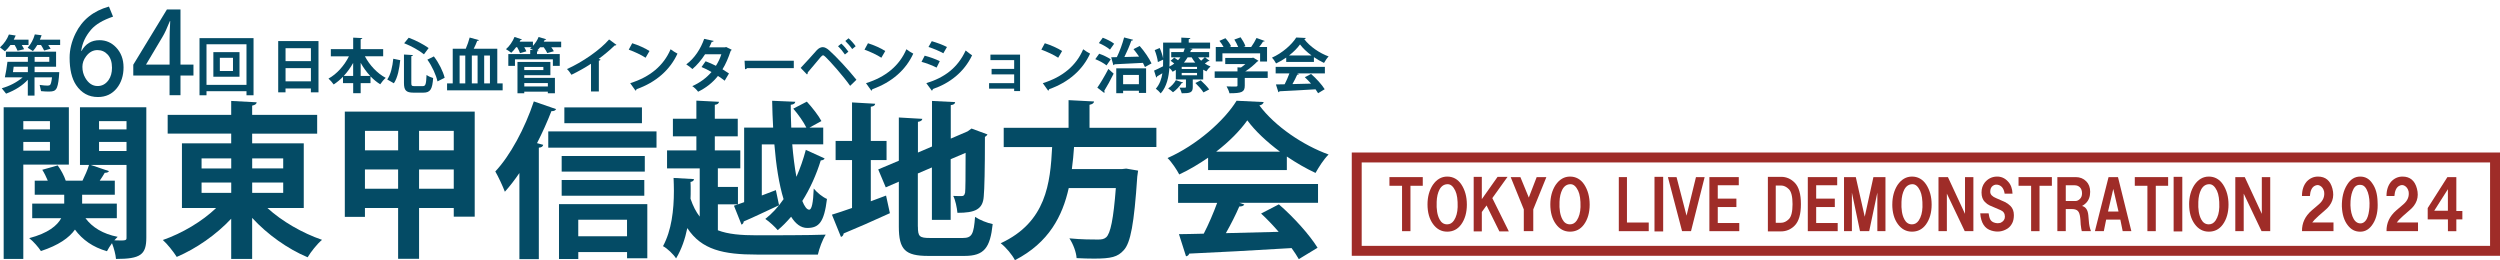
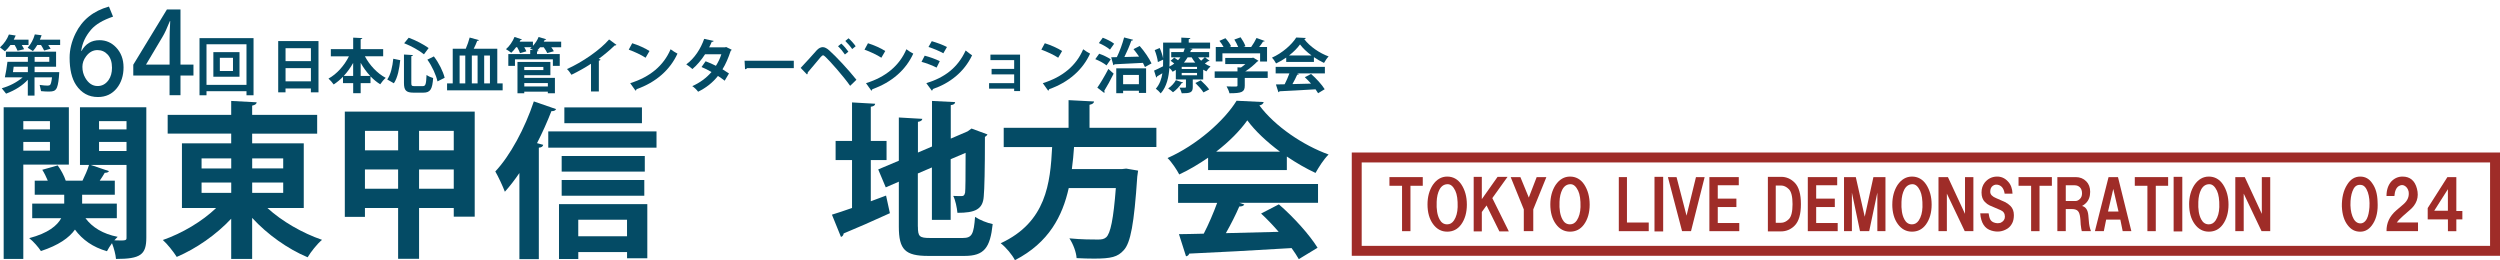
<svg xmlns="http://www.w3.org/2000/svg" id="_レイヤー_1" viewBox="0 0 755.2 78.57">
  <defs>
    <style>.cls-1{fill:#044b65;}.cls-1,.cls-2{stroke-width:0px;}.cls-3{fill:none;stroke:#9f2c28;stroke-miterlimit:10;stroke-width:3px;}.cls-2{fill:#9f2c28;}</style>
  </defs>
  <path class="cls-1" d="M20.81,49.72H7.04v28.5H1.11v-45.82h19.69v17.31ZM15.09,36.6H7.04v2.48h8.05v-2.48ZM7.04,45.51h8.05v-2.63H7.04v2.63ZM44.2,32.4v39.39c0,5.16-1.77,6.43-9.16,6.43-.1-1.27-.61-3.24-1.21-4.76-.61.86-1.17,1.72-1.52,2.43-4.25-1.22-7.39-3.44-9.67-6.53-1.77,2.48-4.91,4.71-10.28,6.48-.71-1.11-2.28-2.94-3.54-3.9,5.77-1.52,8.45-3.8,9.67-6.02h-8.76v-4.41h9.67v-2.68h-8.91v-4.25h3.95c-.46-1.11-1.06-2.33-1.67-3.29l4.66-1.32c1.01,1.37,1.97,3.19,2.43,4.61h5.06c.71-1.47,1.57-3.34,1.97-4.76h-2.73v-17.41h20.05ZM35.29,65.92h-9.47c2.07,2.78,5.31,4.76,9.72,5.62-.3.3-.66.66-1.01,1.06,3.69.15,3.69,0,3.69-.86v-21.92h-10.83l5.52,1.87c-.15.35-.61.51-1.27.51-.4.71-.96,1.57-1.52,2.38h4.56v4.25h-9.87v2.68h10.48v4.41ZM38.22,36.6h-8.3v2.48h8.3v-2.48ZM29.92,45.61h8.3v-2.73h-8.3v2.73Z" />
  <path class="cls-1" d="M91.77,62.83h-10.99c4.35,4,10.58,7.59,16.5,9.62-1.47,1.22-3.39,3.65-4.35,5.27-6.03-2.53-12.15-6.89-16.76-11.9v12.4h-6.33v-12.15c-4.56,4.86-10.53,9.01-16.45,11.54-.96-1.52-2.83-3.9-4.2-5.11,5.82-2.02,11.9-5.62,16.1-9.67h-10.33v-19.54h14.88v-2.93h-19.19v-5.67h19.19v-4.2l7.7.41c-.05.51-.46.81-1.37,1.01v2.79h19.64v5.67h-19.64v2.93h15.59v19.54ZM60.89,50.88h8.96v-3.04h-8.96v3.04ZM60.89,58.27h8.96v-3.14h-8.96v3.14ZM85.55,47.84h-9.37v3.04h9.37v-3.04ZM85.55,55.13h-9.37v3.14h9.37v-3.14Z" />
  <path class="cls-1" d="M104.17,33.72h39.23v31.74h-6.33v-2.63h-10.48v15.34h-6.33v-15.34h-10.02v2.68h-6.08v-31.79ZM120.27,39.54h-10.02v5.87h10.02v-5.87ZM110.24,57.01h10.02v-5.82h-10.02v5.82ZM137.07,39.54h-10.48v5.87h10.48v-5.87ZM126.59,57.01h10.48v-5.82h-10.48v5.82Z" />
  <path class="cls-1" d="M156.91,52.25c-1.42,2.08-2.89,4-4.4,5.67-.56-1.52-2.02-4.66-2.89-6.13,4.46-4.71,8.96-13.06,11.64-21.16l6.73,2.33c-.2.4-.66.66-1.42.61-1.26,3.24-2.73,6.53-4.35,9.67l1.87.51c-.1.46-.46.81-1.32.86v33.66h-5.87v-26.02ZM165.62,39.69h32.7v4.91h-32.7v-4.91ZM168.86,78.22v-16.55h26.68v16.35h-6.12v-1.87h-14.73v2.08h-5.82ZM194.78,51.84h-25.11v-4.71h25.11v4.71ZM169.67,54.37h24.96v4.76h-24.96v-4.76ZM193.92,37.21h-23.44v-4.76h23.44v4.76ZM189.41,66.37h-14.73v5.01h14.73v-5.01Z" />
-   <path class="cls-1" d="M216.84,69.56c3.14,1.21,7.04,1.52,11.79,1.52,3.59,0,16.45,0,20.81-.2-.96,1.42-1.97,4.2-2.38,6.02h-18.48c-10.02,0-16.66-1.42-20.96-8-.66,3.24-1.72,6.38-3.39,9.16-.76-1.22-2.73-3.09-3.95-3.7,2.58-4.76,3.29-10.88,3.29-16.71,0-1.32-.05-2.63-.1-3.9l6.18.35c-.05.46-.4.76-1.06.86.05.81.05,1.62.05,2.48s0,1.67-.05,2.58c.76,2.23,1.67,4,2.78,5.42v-14.58h-9.87v-5.42h8.86v-4.25h-7.09v-5.32h7.09v-5.47l6.83.35c-.05.46-.4.81-1.26.91v4.2h6.93v5.32h-6.93v4.25h7.7v5.42h-6.78v5.62h6.07v5.26l1.87-.66v-22.53h8.76c-.15-2.68-.25-5.42-.3-8.1l6.99.3c-.05.51-.46.81-1.37.91,0,2.23.05,4.56.15,6.89h4.56c-.81-1.67-2.48-4.05-3.95-5.72l4.1-2.12c1.62,1.77,3.54,4.2,4.4,5.87l-3.6,1.97h4.15v5.06h-9.36c.3,3.54.71,6.88,1.26,9.82,1.11-2.53,2.08-5.26,2.84-8.15l5.67,2.58c-.1.35-.51.56-1.16.61-1.32,4.3-3.24,8.56-5.57,12.25.66,1.67,1.37,2.63,2.08,2.63.76,0,1.21-2.03,1.37-6.38,1.06,1.27,2.68,2.58,4,3.14-.86,7.04-2.43,8.76-5.97,8.76-1.92,0-3.54-1.26-4.86-3.39-1.32,1.52-2.63,2.89-4.05,4.05-.81-.96-2.48-2.53-3.75-3.39,1.97-1.52,3.85-3.54,5.52-5.97-1.37-4.46-2.28-10.28-2.78-16.55h-3.8v15.44l4.25-1.62.96,4.56c-3.9,1.82-7.95,3.75-10.68,4.91,0,.46-.3.81-.66.96l-2.28-5.72,1.21-.41h-6.07v7.8Z" />
  <path class="cls-1" d="M263.05,60.8l4.61-1.72,1.16,5.32c-5.06,2.33-10.43,4.66-13.97,6.12-.05.51-.35.91-.81,1.06l-2.73-6.73c1.67-.51,3.8-1.22,6.07-2.02v-14.48h-4.96v-5.77h4.96v-11.64l6.99.4c-.05.51-.4.76-1.32.91v10.33h4.76v5.77h-4.76v12.46ZM277.28,68.45c0,2.99.46,3.44,3.65,3.44h9.92c2.78,0,3.29-1.17,3.7-6.38,1.32.91,3.7,1.87,5.32,2.18-.76,7.19-2.58,9.62-8.51,9.62h-10.93c-6.99,0-8.91-1.87-8.91-8.86v-13.57l-3.95,1.72-2.28-5.42,6.23-2.63v-13.06l7.09.41c-.05.46-.41.76-1.32.91v9.27l4.25-1.82v-13.77l6.99.35c-.05.51-.4.81-1.32.91v10.12l5.06-2.18,1.21-.86,4.81,1.77c-.1.25-.41.56-.76.76,0,9.72-.15,15.89-.36,17.97-.25,3.95-2.68,4.96-7.95,4.96-.15-1.57-.61-3.85-1.27-5.11.86.05,2.02.05,2.48.05.61,0,.91-.15,1.11-1.06.1-.81.15-4.61.15-12l-4.51,1.92v18.33h-5.67v-15.84l-4.25,1.82v16.05Z" />
  <path class="cls-1" d="M349.31,44.4h-24.86c-.15,2.18-.35,4.4-.66,6.68h15.09l1.32-.15,3.6.61c-.05.46-.15,1.21-.25,1.77-.96,14.33-2.02,20.05-4.1,22.28-1.82,2.02-3.75,2.53-8.96,2.53-1.62,0-3.44-.05-5.27-.15-.1-1.72-1.01-4.25-2.18-5.97,3.54.36,7.14.36,8.61.36,1.11,0,1.82-.1,2.48-.66,1.32-1.11,2.23-5.57,2.94-14.88h-14.23c-1.87,8.35-5.92,16.45-16.25,21.77-.86-1.67-2.68-3.85-4.3-5.11,13.77-6.38,14.98-18.12,15.54-29.06h-14.63v-5.82h19.59v-8.35l7.7.4c-.05.51-.46.81-1.37,1.01v6.94h20.2v5.82Z" />
  <path class="cls-1" d="M364.94,51.39v-3.75c-2.73,1.87-5.67,3.65-8.71,5.06-.71-1.37-2.28-3.75-3.54-4.96,8.81-3.9,17.11-11.24,20.86-17.31l8.2.4c-.15.51-.61.91-1.32,1.01,4.71,6.33,13.21,12.05,20.91,14.83-1.52,1.52-2.89,3.7-3.95,5.57-2.84-1.32-5.82-3.04-8.66-4.96v4.1h-23.79ZM355.88,61.26v-5.67h42.27v5.67h-23.79l1.52.51c-.2.41-.71.61-1.52.61-1.06,2.48-2.53,5.37-4.05,8.05,5.01-.1,10.48-.25,15.95-.4-1.72-1.97-3.54-3.9-5.31-5.52l5.37-2.78c4.56,3.95,9.31,9.26,11.69,13.11l-5.67,3.44c-.56-1.01-1.32-2.13-2.18-3.34-11.44.71-23.19,1.32-30.93,1.67-.1.45-.51.76-.96.81l-2.13-6.68c2.13-.05,4.66-.05,7.49-.15,1.47-2.83,2.94-6.28,4.05-9.31h-11.8ZM386.66,45.82c-3.95-2.94-7.54-6.28-9.87-9.47-2.18,3.09-5.47,6.43-9.42,9.47h19.29Z" />
  <polygon class="cls-2" points="419.72 56.12 419.72 53.5 429.79 53.5 429.79 56.12 426.07 56.12 426.07 69.83 423.53 69.83 423.53 56.12 419.72 56.12" />
  <path class="cls-2" d="M431.22,61.75c0-2.27.53-4.23,1.59-5.87,1.16-1.69,2.62-2.54,4.36-2.54s3.22.79,4.28,2.38c1.11,1.69,1.66,3.73,1.66,6.1s-.58,4.44-1.74,6.02c-1.06,1.43-2.46,2.14-4.2,2.14s-3.17-.77-4.28-2.3-1.67-3.51-1.67-5.95M433.99,60.95c-.11,2.27.18,4.04.87,5.31.53,1.01,1.29,1.51,2.3,1.51.85,0,1.53-.4,2.06-1.19.69-1.06,1.06-2.4,1.11-4.04.05-2.17-.18-3.81-.71-4.92-.63-1.32-1.4-1.98-2.3-1.98-1.06,0-1.88.53-2.46,1.58-.53,1.01-.82,2.25-.87,3.73" />
  <polygon class="cls-2" points="445.17 69.91 445.17 53.42 447.63 53.42 447.63 60.16 452.39 53.42 455.4 53.42 450.8 59.84 455.79 69.91 452.94 69.91 449.06 62.06 447.63 64.04 447.63 69.91 445.17 69.91" />
  <polygon class="cls-2" points="456.35 53.5 459.28 53.5 461.82 59.68 464.2 53.5 467.13 53.5 463.17 63.25 463.17 69.83 460.31 69.83 460.31 63.25 456.35 53.5" />
  <path class="cls-2" d="M468.32,61.75c0-2.27.53-4.23,1.59-5.87,1.16-1.69,2.62-2.54,4.36-2.54s3.22.79,4.28,2.38c1.11,1.69,1.66,3.73,1.66,6.1s-.58,4.44-1.74,6.02c-1.06,1.43-2.46,2.14-4.2,2.14s-3.17-.77-4.28-2.3-1.67-3.51-1.67-5.95M471.1,60.95c-.11,2.27.18,4.04.87,5.31.53,1.01,1.29,1.51,2.3,1.51.85,0,1.53-.4,2.06-1.19.69-1.06,1.06-2.4,1.11-4.04.05-2.17-.18-3.81-.71-4.92-.63-1.32-1.4-1.98-2.3-1.98-1.06,0-1.88.53-2.46,1.58-.53,1.01-.82,2.25-.87,3.73" />
  <polygon class="cls-2" points="489.01 69.83 489.01 53.5 491.47 53.5 491.47 67.22 498.05 67.22 498.05 69.83 489.01 69.83" />
  <rect class="cls-2" x="499.79" y="53.42" width="2.62" height="16.49" />
  <polygon class="cls-2" points="503.84 53.5 506.45 53.5 509.47 65.15 512.32 53.5 514.94 53.5 510.82 69.83 508.12 69.83 503.84 53.5" />
  <polygon class="cls-2" points="516.37 69.83 516.37 53.5 525.25 53.5 525.25 55.96 518.9 55.96 518.9 60 524.53 60 524.53 62.54 518.9 62.54 518.9 67.37 525.4 67.37 525.4 69.83 516.37 69.83" />
  <path class="cls-2" d="M534.04,53.42h4.04c1.53,0,2.88.58,4.04,1.74,1.27,1.27,1.9,3.44,1.9,6.5s-.63,5.23-1.9,6.5c-1.16,1.16-2.54,1.74-4.12,1.74h-3.96v-16.49ZM536.42,67.3h1.58c.85,0,1.64-.37,2.38-1.11.74-.74,1.11-2.25,1.11-4.52s-.37-3.78-1.11-4.52c-.74-.74-1.53-1.11-2.38-1.11h-1.58v11.26Z" />
  <polygon class="cls-2" points="546.1 69.83 546.1 53.5 554.98 53.5 554.98 55.96 548.63 55.96 548.63 60 554.26 60 554.26 62.54 548.63 62.54 548.63 67.37 555.13 67.37 555.13 69.83 546.1 69.83" />
  <polygon class="cls-2" points="557.04 53.5 560.6 53.5 563.3 65.47 565.92 53.5 569.56 53.5 569.56 69.83 567.11 69.83 567.11 58.18 564.65 69.83 561.87 69.83 559.42 58.18 559.42 69.83 557.04 69.83 557.04 53.5" />
  <path class="cls-2" d="M571.63,61.75c0-2.27.53-4.23,1.58-5.87,1.16-1.69,2.62-2.54,4.36-2.54s3.22.79,4.28,2.38c1.11,1.69,1.66,3.73,1.66,6.1s-.58,4.44-1.74,6.02c-1.06,1.43-2.46,2.14-4.2,2.14s-3.17-.77-4.28-2.3c-1.11-1.53-1.67-3.51-1.67-5.95M574.4,60.95c-.11,2.27.18,4.04.87,5.31.53,1.01,1.3,1.51,2.3,1.51.85,0,1.53-.4,2.06-1.19.69-1.06,1.06-2.4,1.11-4.04.05-2.17-.19-3.81-.71-4.92-.63-1.32-1.4-1.98-2.3-1.98-1.06,0-1.88.53-2.46,1.58-.53,1.01-.82,2.25-.87,3.73" />
  <polygon class="cls-2" points="585.58 69.83 585.58 53.5 588.43 53.5 593.59 64.6 593.59 53.5 596.12 53.5 596.12 69.83 593.51 69.83 588.11 58.49 588.11 69.83 585.58 69.83" />
  <path class="cls-2" d="M598.18,64.44h2.54c.11.79.26,1.4.48,1.82.21.42.58.74,1.11.95.69.26,1.37.29,2.06.08.84-.42,1.27-1.03,1.27-1.82,0-.95-.42-1.61-1.27-1.98l-3.33-1.43c-.47-.21-.95-.56-1.43-1.03-.69-.69-1.03-1.64-1.03-2.85s.32-2.17.95-3.01c.95-1.16,2.14-1.77,3.57-1.83,1.37-.05,2.54.45,3.49,1.51.85.9,1.29,2.11,1.35,3.65h-2.38c-.21-1.43-.82-2.3-1.82-2.62-.63-.21-1.22-.13-1.74.24-.53.37-.79.98-.79,1.82,0,.42.16.79.48,1.11.32.32.74.58,1.27.79l2.7,1.19c.63.32,1.19.71,1.66,1.19.69.69,1.03,1.61,1.03,2.77,0,.95-.16,1.74-.48,2.38-.37.74-.85,1.29-1.43,1.67-1.48.95-3.09,1.16-4.84.63-2.06-.58-3.2-2.33-3.41-5.23" />
  <polygon class="cls-2" points="609.76 56.12 609.76 53.5 619.83 53.5 619.83 56.12 616.1 56.12 616.1 69.83 613.56 69.83 613.56 56.12 609.76 56.12" />
  <path class="cls-2" d="M621.49,53.5h5.55c1.27,0,2.33.42,3.17,1.27.79.79,1.19,1.85,1.19,3.17,0,1.43-.42,2.56-1.27,3.41-.32.32-.71.61-1.19.87,1.11.27,1.74,1.19,1.9,2.77l.16,1.82c.05,1,.26,2.01.63,3.01h-2.77c-.11-.42-.21-1.08-.32-1.98-.05-1.11-.11-1.82-.16-2.14-.11-.95-.34-1.61-.71-1.98-.37-.37-.95-.56-1.74-.56h-1.9v6.66h-2.54v-16.33ZM624.03,60.72h2.93c.48,0,.92-.21,1.35-.63.42-.42.63-.98.63-1.67,0-.79-.21-1.4-.63-1.82-.42-.42-.95-.63-1.59-.63h-2.69v4.76Z" />
  <path class="cls-2" d="M632.83,69.83l4.12-16.33h2.85l4.04,16.33h-2.62l-.71-3.49h-4.28l-.71,3.49h-2.7ZM636.79,63.89h3.17l-1.58-6.82-1.59,6.82Z" />
  <polygon class="cls-2" points="644.88 56.12 644.88 53.5 654.95 53.5 654.95 56.12 651.22 56.12 651.22 69.83 648.69 69.83 648.69 56.12 644.88 56.12" />
  <rect class="cls-2" x="656.61" y="53.42" width="2.62" height="16.49" />
  <path class="cls-2" d="M661.29,61.75c0-2.27.53-4.23,1.59-5.87,1.16-1.69,2.62-2.54,4.36-2.54s3.22.79,4.28,2.38c1.11,1.69,1.67,3.73,1.67,6.1s-.58,4.44-1.74,6.02c-1.06,1.43-2.46,2.14-4.2,2.14s-3.17-.77-4.28-2.3c-1.11-1.53-1.67-3.51-1.67-5.95M664.07,60.95c-.11,2.27.18,4.04.87,5.31.53,1.01,1.3,1.51,2.3,1.51.85,0,1.53-.4,2.06-1.19.69-1.06,1.06-2.4,1.11-4.04.05-2.17-.19-3.81-.71-4.92-.63-1.32-1.4-1.98-2.3-1.98-1.06,0-1.88.53-2.46,1.58-.53,1.01-.82,2.25-.87,3.73" />
  <polygon class="cls-2" points="675.24 69.83 675.24 53.5 678.1 53.5 683.25 64.6 683.25 53.5 685.79 53.5 685.79 69.83 683.17 69.83 677.78 58.49 677.78 69.83 675.24 69.83" />
-   <path class="cls-2" d="M695.38,59.21c0-1.8.48-3.25,1.43-4.36.95-1,2.09-1.51,3.41-1.51,2.27,0,3.73,1.22,4.36,3.65.69,2.59-.08,4.78-2.3,6.58l-1.9,1.66c-.95.85-1.58,1.51-1.9,1.98h6.42v2.62h-9.51c-.05-2.43.92-4.52,2.93-6.26l2.22-1.9c1.27-1.11,1.77-2.4,1.51-3.88-.21-.79-.61-1.35-1.19-1.67-.53-.32-1.11-.29-1.74.08-.79.48-1.24,1.48-1.35,3.01h-2.38Z" />
  <path class="cls-2" d="M707.43,62.46c-.05-2.7.48-4.92,1.59-6.66,1-1.64,2.33-2.46,3.96-2.46,1.53,0,2.75.69,3.65,2.06,1,1.38,1.53,3.22,1.59,5.55.16,2.7-.29,4.89-1.35,6.58-1.01,1.64-2.3,2.46-3.89,2.46s-2.8-.66-3.8-1.98c-1.06-1.37-1.64-3.22-1.74-5.55M712.67,67.45c.95.16,1.72-.29,2.3-1.35.42-.84.68-2.01.79-3.49.11-1.74-.05-3.25-.48-4.52-.48-1.37-1.14-2.11-1.98-2.22-1.01-.16-1.77.21-2.3,1.11-.53.95-.85,2.19-.95,3.73-.11,1.8.08,3.33.56,4.6.48,1.27,1.16,1.98,2.06,2.14" />
  <path class="cls-2" d="M720.91,59.21c0-1.8.48-3.25,1.43-4.36.95-1,2.09-1.51,3.41-1.51,2.27,0,3.73,1.22,4.36,3.65.69,2.59-.08,4.78-2.3,6.58l-1.9,1.66c-.95.85-1.58,1.51-1.9,1.98h6.42v2.62h-9.51c-.05-2.43.92-4.52,2.93-6.26l2.22-1.9c1.27-1.11,1.77-2.4,1.51-3.88-.21-.79-.61-1.35-1.19-1.67-.53-.32-1.11-.29-1.74.08-.79.48-1.24,1.48-1.35,3.01h-2.38Z" />
  <path class="cls-2" d="M733.36,66.26v-3.41l5.95-9.35h2.7v10.23h1.82v2.54h-1.82v3.57h-2.54v-3.57h-6.1ZM735.34,63.65h4.12v-6.5l-4.12,6.5Z" />
  <rect class="cls-3" x="409.84" y="47.57" width="343.86" height="28.2" />
  <path class="cls-1" d="M6.57,13.59c.3.46.53.89.71,1.28l-1.98.46c-.27-.66-.56-1.24-.88-1.74h-1.26c-.5.69-1.06,1.33-1.67,1.9l-1.49-1.18c1.24-1.13,2.14-2.43,2.69-3.89l2.05.31c-.2.48-.4.9-.59,1.26h4.47v1.61h-2.06ZM8.42,24.08c-1.64,1.78-3.84,3.18-6.58,4.21l-1.31-1.63c2.39-.67,4.5-1.77,6.33-3.29H1.47c.32-1.49.58-3.06.78-4.71h6.17v-1.47H1.79v-1.59h15.15v4.55h-6.49v1.64h7.45c-.11,2.2-.34,3.73-.68,4.6-.21.53-.52.88-.94,1.06-.33.14-.81.21-1.46.21-.74,0-1.55-.04-2.42-.13l-.42-1.88c1.01.14,1.79.21,2.34.21.4,0,.66-.06.79-.19.25-.22.45-.99.6-2.31h-5.28v5.52h-2.03v-4.81ZM8.42,20.15h-4.29l-.03.23c-.04.32-.1.79-.19,1.42h4.51v-1.64ZM14.57,13.59c.28.38.52.76.73,1.12l-1.96.56c-.35-.69-.67-1.25-.95-1.68h-1.13c-.41.72-.85,1.33-1.31,1.84l-1.59-1.01c1.01-1.14,1.73-2.48,2.16-4.03l2.05.26c-.18.5-.36.95-.52,1.33h6.12v1.61h-3.59ZM14.89,17.2h-4.43v1.47h4.43v-1.47Z" />
  <path class="cls-1" d="M76.59,11.52v17.26h-2.13v-1.24h-12.08v1.24h-2.11V11.52h16.32ZM62.38,25.63h12.08v-12.26h-12.08v12.26ZM72.35,23.17h-7.9v-7.43h7.9v7.43ZM66.41,21.45h3.97v-3.99h-3.97v3.99Z" />
  <path class="cls-1" d="M24.64,15.38c1.21-2.16,3.02-3.24,5.42-3.24,1.94,0,3.61.72,4.99,2.16,1.51,1.58,2.27,3.6,2.27,6.05s-.68,4.61-2.03,6.29c-1.43,1.78-3.34,2.67-5.71,2.67-2.78,0-4.98-1.21-6.6-3.63-1.3-1.96-1.95-4.7-1.95-8.24,0-2.46.6-4.91,1.79-7.34,2.01-4.11,5.37-6.81,10.09-8.12l1.24,3.04c-3.06,1.04-5.26,2.35-6.61,3.91-1.71,1.98-2.71,4.13-3.01,6.46h.11ZM29.43,15.13c-1.34,0-2.48.63-3.42,1.88-.75.98-1.12,2.04-1.12,3.18,0,1.22.29,2.34.88,3.35.95,1.63,2.19,2.45,3.72,2.45,1.34,0,2.44-.6,3.3-1.8.69-.98,1.04-2.22,1.04-3.72,0-1.7-.43-3.02-1.28-3.96-.84-.92-1.88-1.38-3.13-1.38Z" />
  <path class="cls-1" d="M50.42,2.86h4.1v16.65h3.92v3.31h-3.92v5.94h-3.3v-5.94h-10.96v-3.27L50.42,2.86ZM51.23,19.51v-7.37c0-1.69.06-3.61.19-5.76h-.11c-.85,2.13-1.58,3.7-2.19,4.7l-5.01,8.43h7.12Z" />
  <path class="cls-1" d="M224.92,18.35h14.87v2.24h-14.12c-.11.18-.36.3-.61.34l-.14-2.58Z" />
  <path class="cls-1" d="M84.05,12.41h12.16v15.48h-2.3v-1.16h-7.66v1.17h-2.21v-15.49ZM93.92,14.56h-7.66v3.9h7.66v-3.9ZM86.26,24.57h7.66v-3.99h-7.66v3.99Z" />
  <path class="cls-1" d="M115.75,17h-5.52c1.42,2.69,3.72,5.16,6.29,6.52-.53.45-1.28,1.34-1.66,1.94-1.05-.64-2.03-1.46-2.94-2.4v2.05h-2.97v3.04h-2.26v-3.04h-3.08v-1.91c-.87.89-1.82,1.67-2.81,2.32-.37-.53-1.07-1.35-1.57-1.78,2.53-1.37,4.79-3.95,6.18-6.73h-5.47v-2.17h6.75v-3.47l2.76.14c-.02.18-.16.28-.5.36v2.97h6.8v2.17ZM106.68,19.01c-.8,1.44-1.76,2.76-2.83,3.92h2.83v-3.92ZM108.95,22.93h2.87c-1.09-1.16-2.05-2.49-2.87-3.95v3.95Z" />
  <path class="cls-1" d="M116.98,24.02c1.07-1.55,1.58-3.88,1.82-6.27l2.1.43c-.27,2.47-.73,5.22-1.92,6.98l-1.99-1.14ZM122.02,16.47l2.71.16c-.02.16-.14.29-.48.34v8.05c0,.87.12,1,.98,1h2.46c.89,0,1.03-.57,1.16-3.38.5.39,1.41.77,1.99.93-.23,3.35-.82,4.42-2.97,4.42h-2.92c-2.3,0-2.92-.71-2.92-2.96v-8.55ZM128.07,16.41c-1.37-1.14-3.88-2.53-5.98-3.35l1.37-1.66c2.12.75,4.6,2.08,6.02,3.12l-1.41,1.89ZM132.15,24.59c-.37-1.83-1.62-4.59-3.05-6.57l1.96-.98c1.53,1.98,2.81,4.59,3.26,6.46l-2.17,1.09Z" />
  <path class="cls-1" d="M150.2,25.19h1.64v2.1h-16.79v-2.1h1.71v-10.47h3.94c.46-1.05.91-2.35,1.18-3.38l2.8.78c-.07.16-.25.23-.53.23-.27.73-.64,1.59-1.05,2.37h7.12v10.47ZM138.84,25.19h1.71v-8.42h-1.71v8.42ZM144.27,16.77h-1.74v8.42h1.74v-8.42ZM148,16.77h-1.74v8.42h1.74v-8.42Z" />
  <path class="cls-1" d="M169.52,12.6v1.67h-2.99c.32.43.61.87.77,1.21l-1.98.55c-.2-.46-.64-1.17-1.07-1.76h-1.1c-.27.34-.55.66-.85.94l.37.02c-.02.18-.14.29-.45.32v.78h6.87v3.56h-2.08v-1.96h-11.45v1.96h-2.01v-3.56h6.61v-1.25l.91.05c-.34-.18-.7-.36-.96-.48.16-.12.32-.25.48-.39h-2.23c.27.45.52.91.64,1.25l-1.92.55c-.14-.48-.5-1.19-.86-1.8h-.32c-.46.64-.96,1.23-1.46,1.69-.39-.34-1.14-.84-1.6-1.09,1.01-.85,2.03-2.31,2.58-3.69l2.26.75c-.07.11-.21.2-.45.18-.07.16-.16.32-.25.48h4.01v1.27c.71-.77,1.34-1.73,1.71-2.67l2.3.68c-.07.16-.23.21-.45.2-.09.18-.18.36-.29.53h5.25ZM158.37,22.7v.82h9.26v4.65h-2.14v-.48h-7.12v.48h-2.05v-9.47h9.94v4.01h-7.89ZM164.14,20.22h-5.77v.94h5.77v-.94ZM165.5,25.09h-7.12v1.02h7.12v-1.02Z" />
  <path class="cls-1" d="M186.23,13.55c-.11.14-.29.21-.57.2-1.39,1.35-3.12,2.8-4.81,4.04.2.05.39.14.57.2-.05.16-.21.3-.52.34v9.3h-2.37v-8.37c-1.59,1.07-3.95,2.39-5.91,3.33-.29-.5-.89-1.32-1.35-1.73,4.65-2.07,9.99-5.77,12.72-8.94l2.24,1.64Z" />
  <path class="cls-1" d="M190.98,13.06c1.78.55,3.92,1.5,5.22,2.35l-1.18,2.03c-1.28-.85-3.38-1.83-5.09-2.44l1.05-1.94ZM190.37,25.12c6-1.85,10.13-5.34,12.2-10.24.66.53,1.43.96,2.08,1.32-2.21,4.86-6.46,8.66-12.36,10.74-.04.2-.14.39-.3.46l-1.62-2.28Z" />
  <path class="cls-1" d="M221.02,15.04c-.04.12-.14.23-.29.32-.68,2.07-1.55,4.11-2.48,5.57.62.37,1.44.91,1.96,1.26l-1.3,2.19c-.52-.43-1.39-1.03-2.03-1.44-1.57,2.01-3.6,3.6-6,4.77-.34-.52-1.19-1.35-1.76-1.69,2.26-1,4.26-2.46,5.81-4.26-.94-.57-2.03-1.12-3.01-1.51l1.23-1.74c.98.36,2.08.84,3.12,1.37.69-1.09,1.25-2.26,1.64-3.49h-4.92c-1.1,1.71-2.48,3.35-3.83,4.47-.43-.41-1.3-1.07-1.85-1.41,2.51-1.83,4.36-4.72,5.41-7.71l2.87.62c-.07.2-.27.3-.59.28-.18.48-.5,1.14-.78,1.67h4.76l.37-.11,1.67.82Z" />
  <path class="cls-1" d="M241.85,20.53c1.3-1.32,3.74-4.1,4.9-5.38.59-.62,1.21-.91,1.8-.91s1.25.37,1.9.94c2.12,1.87,5.89,5.93,8.26,8.92l-1.9,1.83c-2.14-3.03-5.93-7.28-7.39-8.69-.37-.34-.59-.53-.8-.53-.2.02-.41.21-.73.55-.61.71-2.76,3.33-3.88,4.61.04.2-.04.45-.23.62l-1.92-1.98ZM254.14,13.17c.75.64,1.66,1.74,2.14,2.44l-1.05.85c-.45-.7-1.43-1.91-2.08-2.49l1-.8ZM256.33,11.57c.77.66,1.67,1.69,2.15,2.4l-1.05.85c-.44-.68-1.44-1.83-2.08-2.44l.98-.82Z" />
  <path class="cls-1" d="M262.2,13.06c1.78.55,3.92,1.5,5.22,2.35l-1.18,2.03c-1.28-.85-3.38-1.83-5.09-2.44l1.05-1.94ZM261.6,25.12c6-1.85,10.13-5.34,12.2-10.24.66.53,1.43.96,2.08,1.32-2.21,4.86-6.46,8.66-12.36,10.74-.04.2-.14.39-.3.46l-1.62-2.28Z" />
  <path class="cls-1" d="M279.33,16.82c1.59.41,3.38,1.07,4.56,1.66l-.96,1.94c-1.16-.59-3.03-1.34-4.56-1.74l.96-1.85ZM279.83,25.12c5.47-1.69,9.44-4.59,11.88-9.87.44.39,1.48,1.16,1.94,1.46-2.42,5.08-6.77,8.46-11.88,10.19.04.18-.05.37-.29.48l-1.66-2.26ZM281.47,12.44c1.58.46,3.37,1.12,4.59,1.76l-1.1,1.89c-1.25-.69-2.92-1.41-4.49-1.89l1-1.76Z" />
  <polygon class="cls-1" points="308.14 16.5 308.14 27.51 306.36 27.51 306.36 26.78 298.78 26.78 298.78 25.12 306.36 25.12 306.36 22.47 299.54 22.47 299.54 20.81 306.36 20.81 306.36 18.16 299.19 18.16 299.19 16.5 308.14 16.5" />
  <path class="cls-1" d="M315.62,13.06c1.78.55,3.92,1.5,5.22,2.35l-1.18,2.03c-1.28-.85-3.38-1.83-5.09-2.44l1.05-1.94ZM315.01,25.12c6-1.85,10.13-5.34,12.2-10.24.66.53,1.43.96,2.08,1.32-2.21,4.86-6.46,8.66-12.36,10.74-.04.2-.14.39-.3.46l-1.62-2.28Z" />
  <path class="cls-1" d="M332.04,16.23c1.16.39,2.71,1.12,3.49,1.71l-1.27,1.82c-.69-.6-2.21-1.42-3.4-1.89l1.18-1.64ZM331.47,26.49c.94-1.35,2.28-3.58,3.35-5.66,1.53,1.37,1.57,1.39,1.59,1.42-.91,1.87-1.98,3.81-2.85,5.2.07.11.11.21.11.32s-.04.21-.11.3l-2.08-1.59ZM333.12,11.39c1.17.43,2.67,1.19,3.44,1.82l-1.26,1.78c-.7-.64-2.17-1.48-3.35-1.98l1.18-1.62ZM344.29,13.9c1.43,1.62,2.89,3.78,3.56,5.25l-1.98,1.1c-.16-.37-.36-.8-.61-1.26-3.19.18-6.46.34-8.57.43-.05.16-.21.25-.36.27l-.66-2.39,1.71-.04c.86-1.75,1.71-4.1,2.19-5.95l2.73.71c-.07.16-.25.25-.55.27-.52,1.51-1.32,3.38-2.1,4.93,1.41-.04,2.92-.07,4.45-.12-.55-.78-1.12-1.58-1.69-2.26l1.87-.95ZM337.2,28.15v-7.5h9.01v7.43h-2.17v-.68h-4.77v.75h-2.07ZM344.04,22.63h-4.77v2.81h4.77v-2.81Z" />
  <path class="cls-1" d="M364.02,17.32l1.37,1.05c-.05.07-.14.11-.27.11-.05,0-.11,0-.16-.02-.25.2-.62.48-1,.75.53.36,1.12.64,1.71.86-.43.36-.98,1.03-1.25,1.5-.32-.14-.64-.32-.96-.52v2.96h-3.15v2.3c0,1.66-.78,1.87-3.33,1.87-.12-.53-.43-1.25-.66-1.71.66.02,1.41.02,1.64.02.21,0,.29-.07.29-.25v-2.23h-3.06v-2.9c-.3.2-.62.39-.96.57-.2-.36-.61-.84-.98-1.16-.18,2.62-.78,5.68-2.62,7.69-.29-.39-1.09-1.16-1.48-1.41,1.17-1.32,1.73-2.99,1.98-4.67l-1.58.94c0,.16-.11.3-.27.36l-.66-2.1c.71-.3,1.67-.78,2.71-1.3.02-.48.02-.94.02-1.39v-.62l-1.58.73c-.09-.94-.5-2.46-.96-3.61l1.51-.64c.46,1,.87,2.26,1.03,3.15v-4.79h5.5v-1.5l2.74.14c-.02.18-.16.28-.5.36v1h6.45v1.8h-6.23v.02l.91.09c-.02.18-.16.3-.43.3-.07.21-.16.45-.25.66h5.72v1.6h-1.23ZM357.39,24.93c-.05.14-.2.2-.43.18-.62.98-1.62,2.05-2.62,2.76-.36-.34-1.03-.89-1.46-1.16.91-.59,1.82-1.57,2.33-2.49l2.17.71ZM353.3,14.65v3.99c0,.46-.02.96-.04,1.48.53-.28,1.02-.59,1.46-.93-.36-.29-.75-.59-1.1-.84l1.09-.94c.36.21.77.5,1.14.78.27-.29.52-.57.73-.87h-2.78v-1.6h3.7c.16-.36.29-.71.39-1.07h-4.6ZM361.6,20.19h-4.63v.66h4.63v-.66ZM361.6,22.04h-4.63v.69h4.63v-.69ZM361.06,18.92c-.41-.5-.78-1.03-1.09-1.6h-1.21c-.32.55-.7,1.09-1.12,1.6h3.42ZM363.54,27.92c-.46-.78-1.55-1.99-2.44-2.85l1.62-.8c.89.8,2.01,1.96,2.55,2.74l-1.73.91ZM361.92,17.32c.27.36.59.7.93,1.02.39-.34.8-.73,1.09-1.02h-2.01Z" />
  <path class="cls-1" d="M382.95,21.58v1.96h-6.93v2.33c0,1.96-.93,2.3-4.63,2.3-.12-.61-.53-1.5-.86-2.07.73.03,1.53.05,2.1.05,1.1,0,1.19,0,1.19-.36v-2.26h-6.89v-1.96h6.89v-1.23l1.05.05c.46-.3.91-.66,1.32-1.03h-6.07v-1.85h8.08l.34-.11,1.62.96c-.07.12-.23.21-.39.25-.89.94-2.23,2.1-3.61,2.96h6.78ZM369.27,16.09v2.48h-2.01v-4.38h2.35c-.32-.61-.8-1.3-1.25-1.85l1.82-.8c.66.73,1.41,1.73,1.71,2.44l-.46.21h2.6c-.29-.7-.73-1.57-1.16-2.24l1.89-.69c.59.84,1.23,1.94,1.46,2.71l-.59.23h2.32c.61-.84,1.23-1.89,1.62-2.73,2.39.86,2.44.87,2.49.91-.11.16-.3.2-.52.18-.3.5-.73,1.09-1.18,1.64h2.39v4.38h-2.1v-2.48h-11.38Z" />
  <path class="cls-1" d="M388.54,18.71v-1.32c-.96.66-1.99,1.28-3.06,1.78-.25-.48-.8-1.32-1.25-1.75,3.1-1.37,6.02-3.95,7.34-6.09l2.89.14c-.05.18-.21.32-.46.36,1.66,2.23,4.65,4.24,7.35,5.22-.53.53-1.01,1.3-1.39,1.96-1-.46-2.05-1.07-3.05-1.74v1.44h-8.37ZM385.35,22.18v-1.99h14.87v1.99h-8.37l.53.18c-.07.14-.25.21-.53.21-.38.87-.89,1.89-1.43,2.83,1.76-.03,3.69-.09,5.61-.14-.61-.69-1.25-1.37-1.87-1.94l1.89-.98c1.6,1.39,3.28,3.26,4.11,4.61l-1.99,1.21c-.2-.36-.46-.75-.77-1.18-4.02.25-8.16.46-10.88.59-.04.16-.18.27-.34.29l-.75-2.35c.75-.02,1.64-.02,2.64-.05.52-1,1.03-2.21,1.43-3.28h-4.15ZM396.18,16.75c-1.39-1.03-2.65-2.21-3.47-3.33-.77,1.09-1.92,2.26-3.31,3.33h6.79Z" />
</svg>